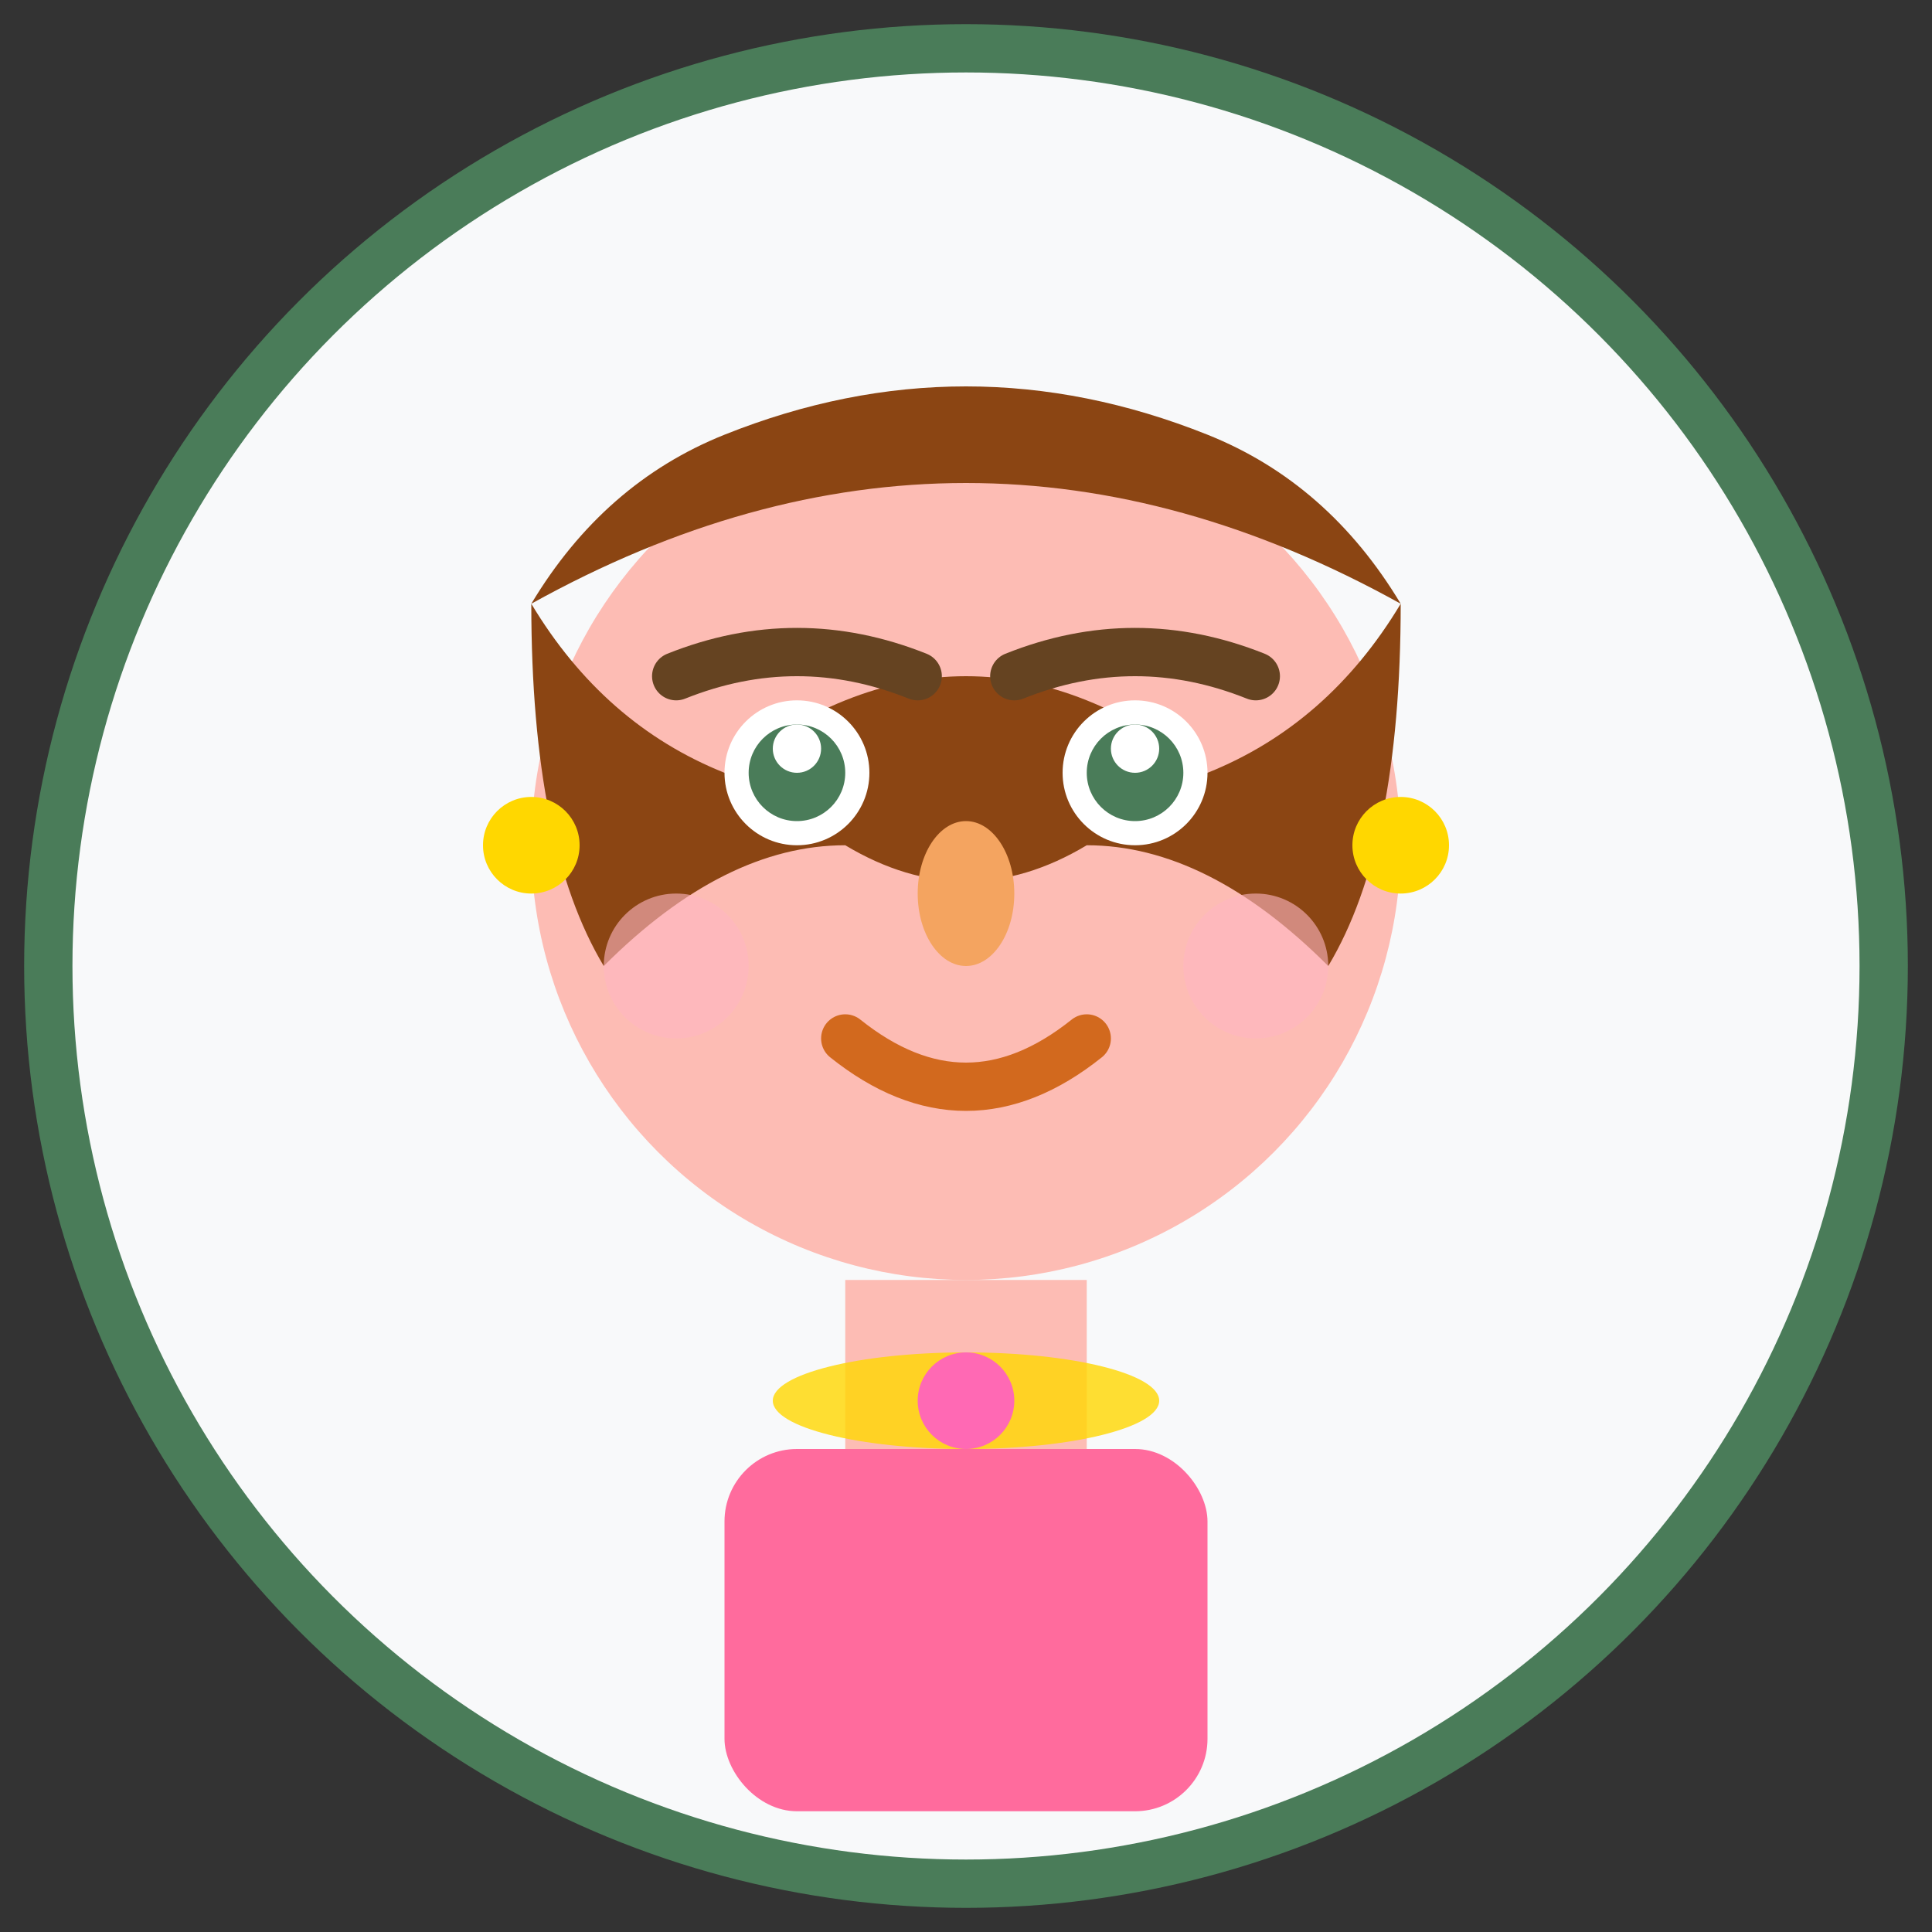
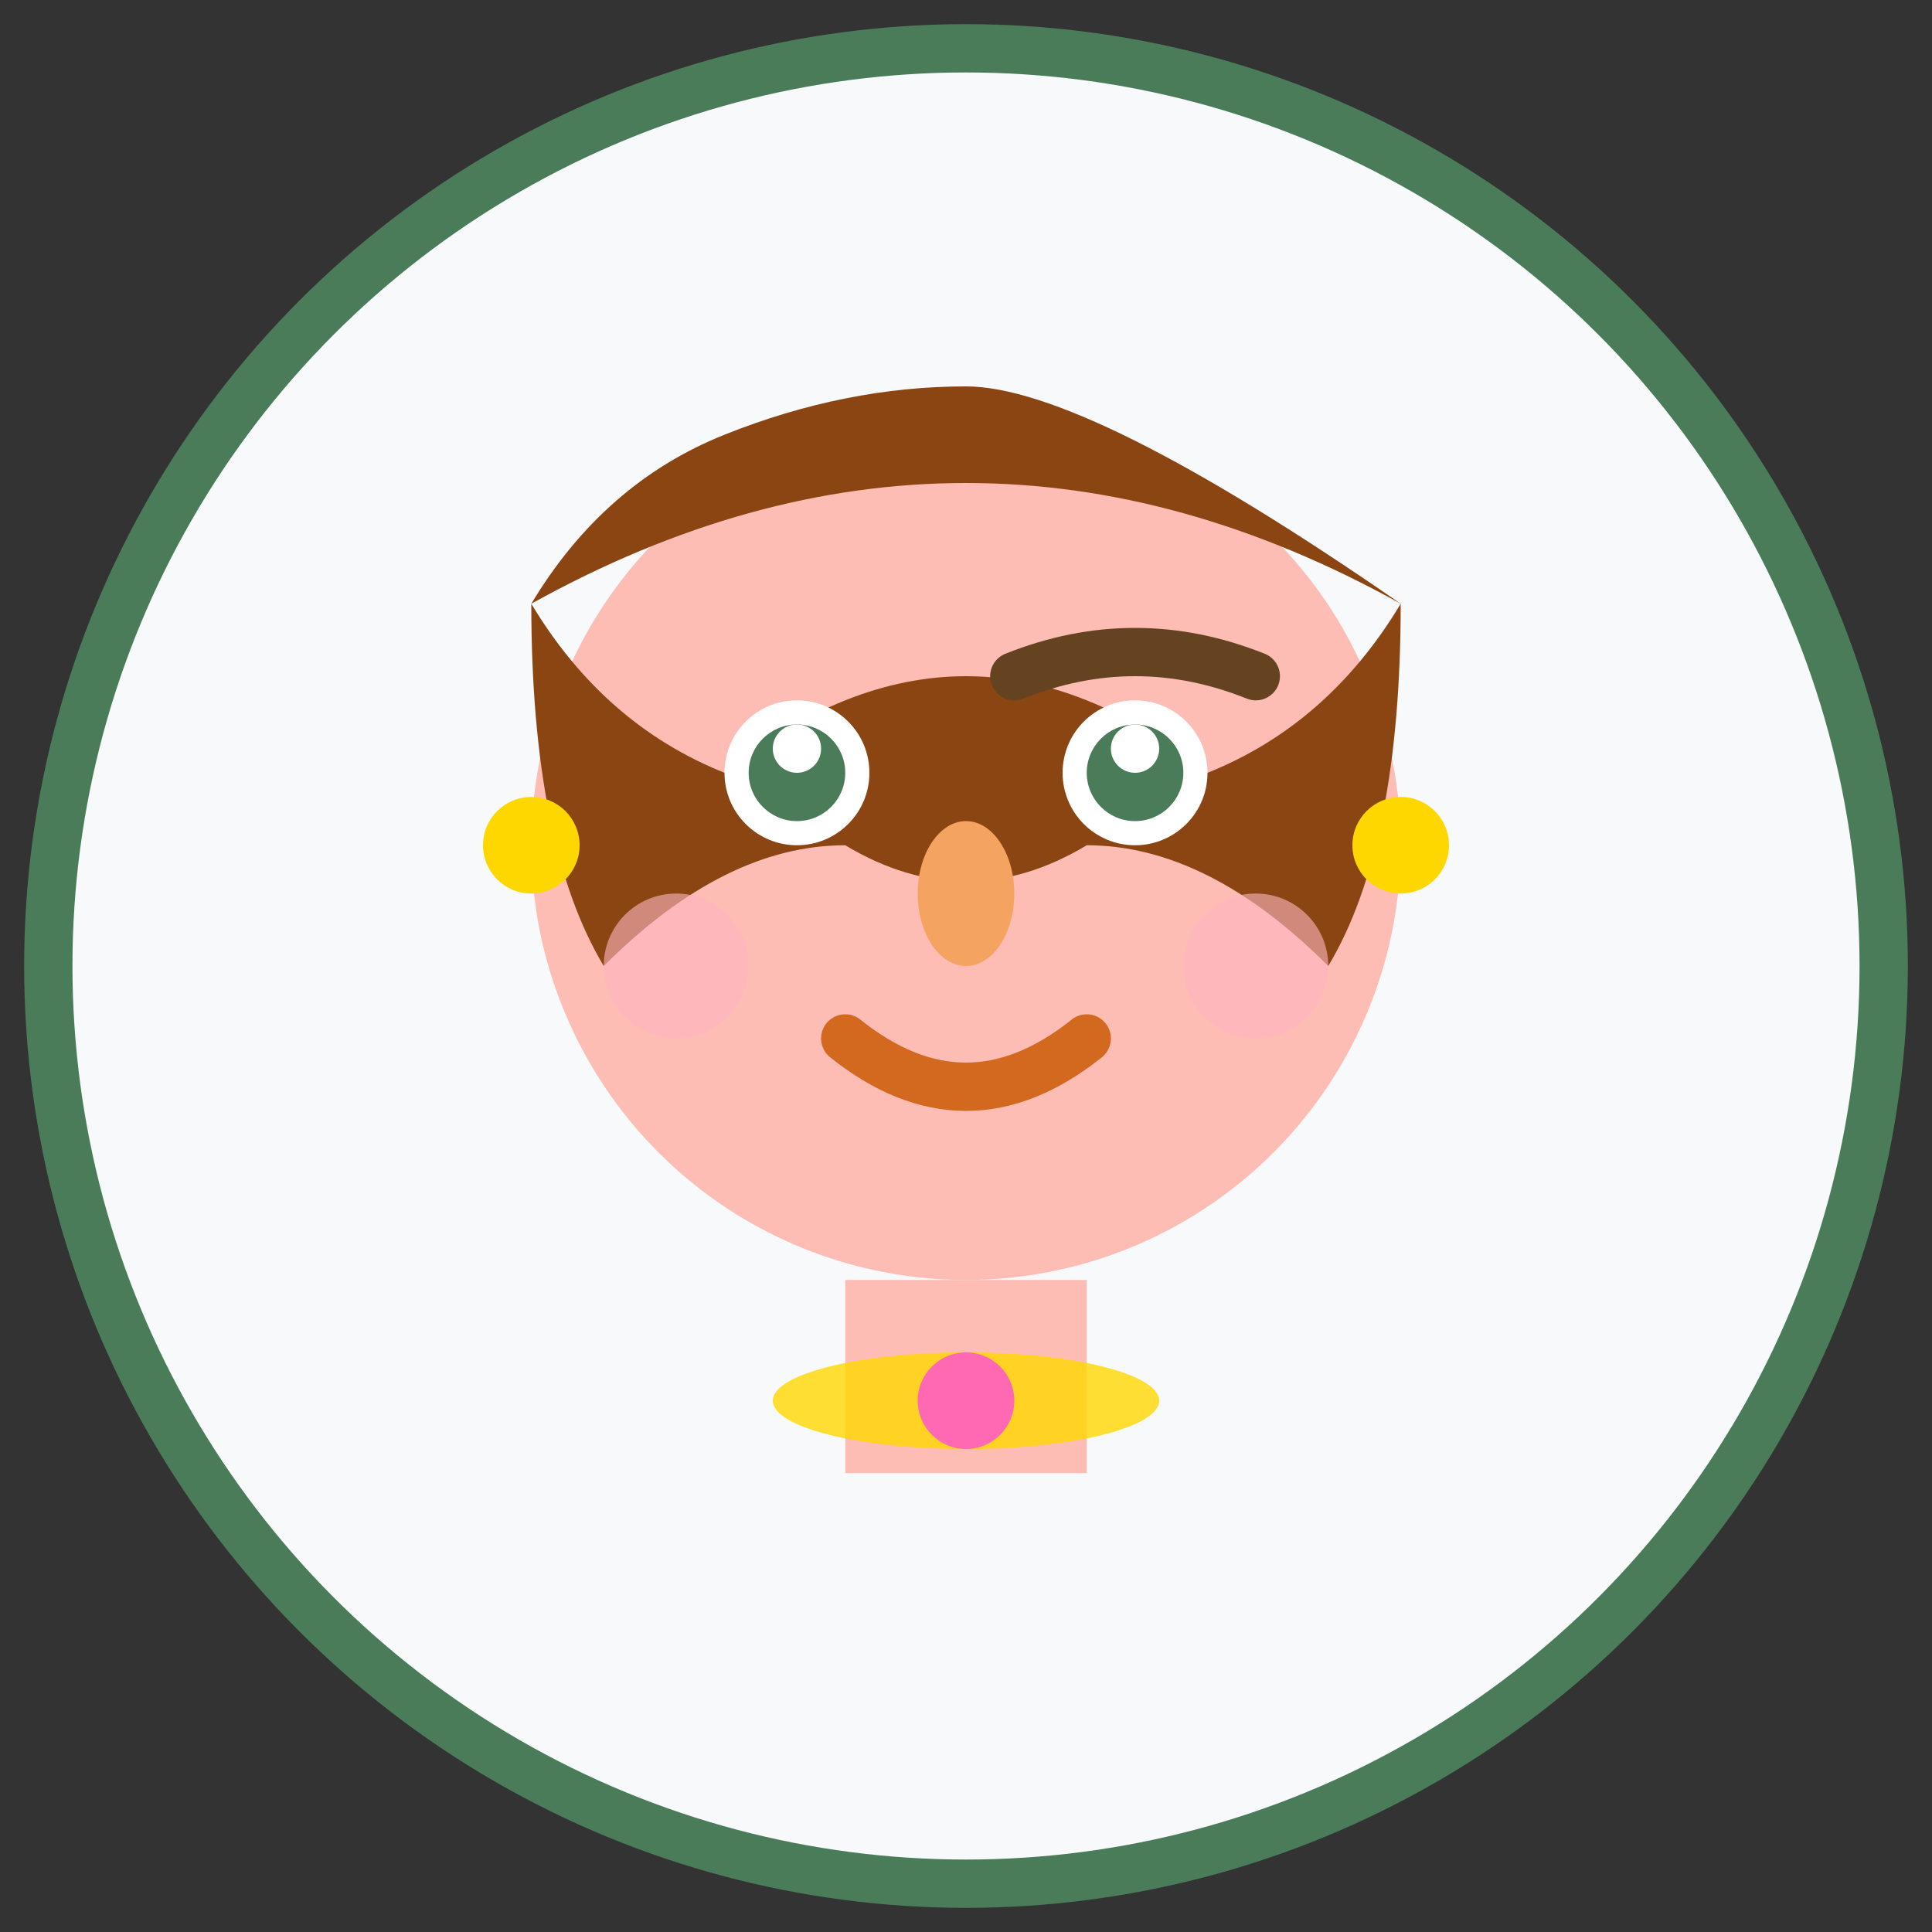
<svg xmlns="http://www.w3.org/2000/svg" width="80" height="80" viewBox="0 0 80 80" fill="none">
  <rect x="0" y="0" width="80" height="80" fill="#333333" stroke="none" />
  <circle cx="40" cy="40" r="38" fill="#f8f9fa" stroke="#4a7c59" stroke-width="2" />
  <circle cx="40" cy="35" r="18" fill="#FDBCB4" />
-   <path d="M22,25 Q40,15 58,25 Q55,20 50,18 Q45,16 40,16 Q35,16 30,18 Q25,20 22,25" fill="#8B4513" />
+   <path d="M22,25 Q40,15 58,25 Q45,16 40,16 Q35,16 30,18 Q25,20 22,25" fill="#8B4513" />
  <path d="M22,25 Q25,30 30,32 Q35,28 40,28 Q45,28 50,32 Q55,30 58,25 Q58,35 55,40 Q50,35 45,35 Q40,38 35,35 Q30,35 25,40 Q22,35 22,25" fill="#8B4513" />
  <circle cx="33" cy="32" r="3" fill="white" />
  <circle cx="47" cy="32" r="3" fill="white" />
  <circle cx="33" cy="32" r="2" fill="#4a7c59" />
  <circle cx="47" cy="32" r="2" fill="#4a7c59" />
  <circle cx="33" cy="31" r="1" fill="white" />
  <circle cx="47" cy="31" r="1" fill="white" />
-   <path d="M28,28 Q33,26 38,28" stroke="#654321" stroke-width="2" stroke-linecap="round" fill="none" />
  <path d="M42,28 Q47,26 52,28" stroke="#654321" stroke-width="2" stroke-linecap="round" fill="none" />
  <ellipse cx="40" cy="37" rx="2" ry="3" fill="#F4A460" />
  <path d="M35,43 Q40,47 45,43" stroke="#D2691E" stroke-width="2" fill="none" stroke-linecap="round" />
  <circle cx="28" cy="40" r="3" fill="#FFB6C1" opacity="0.6" />
  <circle cx="52" cy="40" r="3" fill="#FFB6C1" opacity="0.6" />
  <circle cx="22" cy="35" r="2" fill="#FFD700" />
  <circle cx="58" cy="35" r="2" fill="#FFD700" />
  <rect x="35" y="53" width="10" height="8" fill="#FDBCB4" />
-   <rect x="30" y="60" width="20" height="15" fill="#FF6B9D" rx="3" />
  <ellipse cx="40" cy="58" rx="8" ry="2" fill="#FFD700" opacity="0.8" />
  <circle cx="40" cy="58" r="2" fill="#FF69B4" />
</svg>